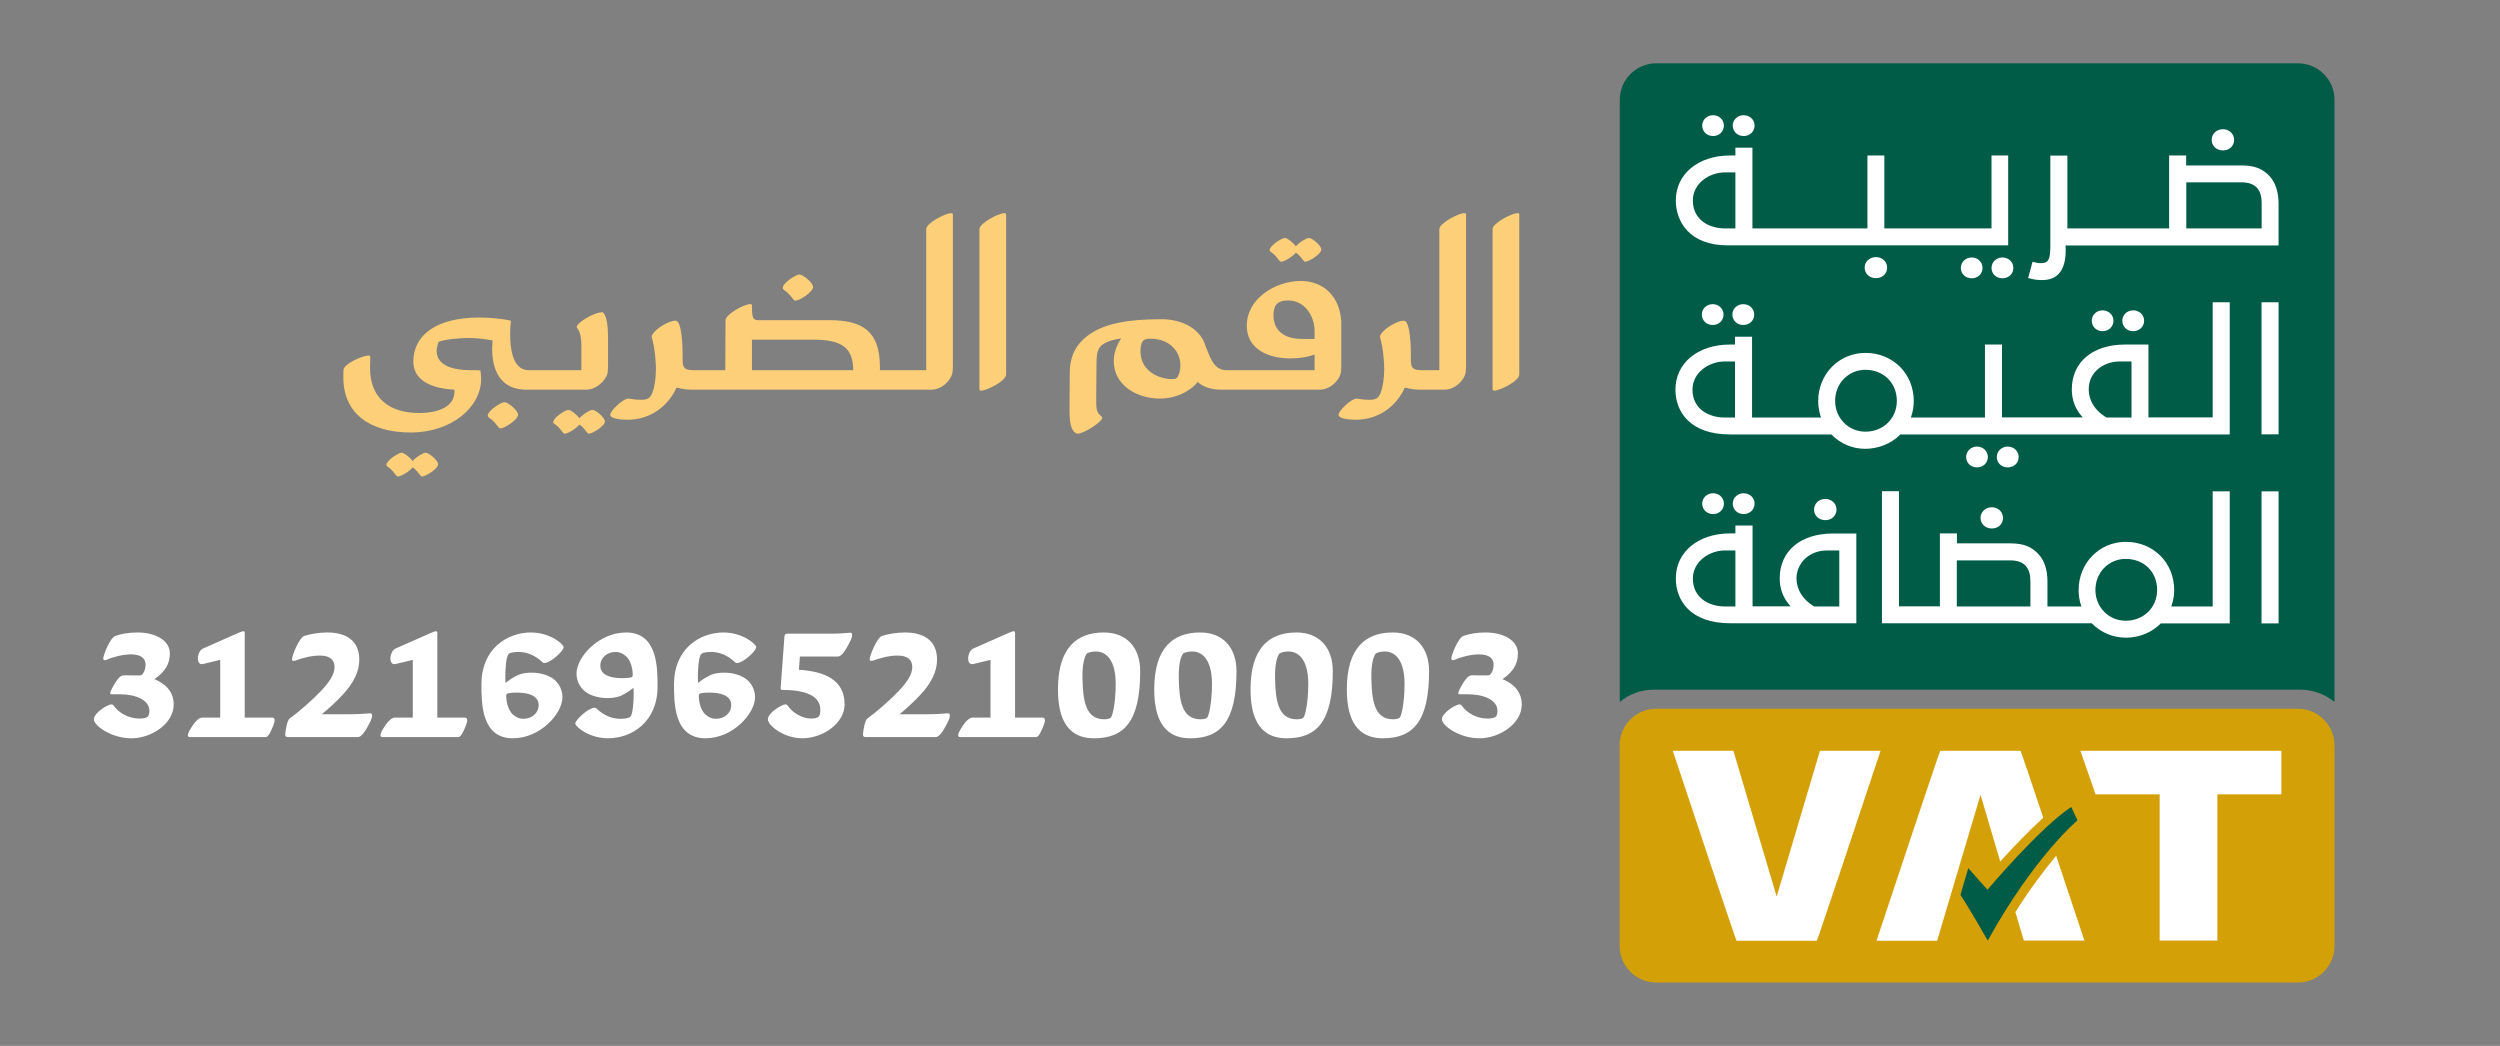
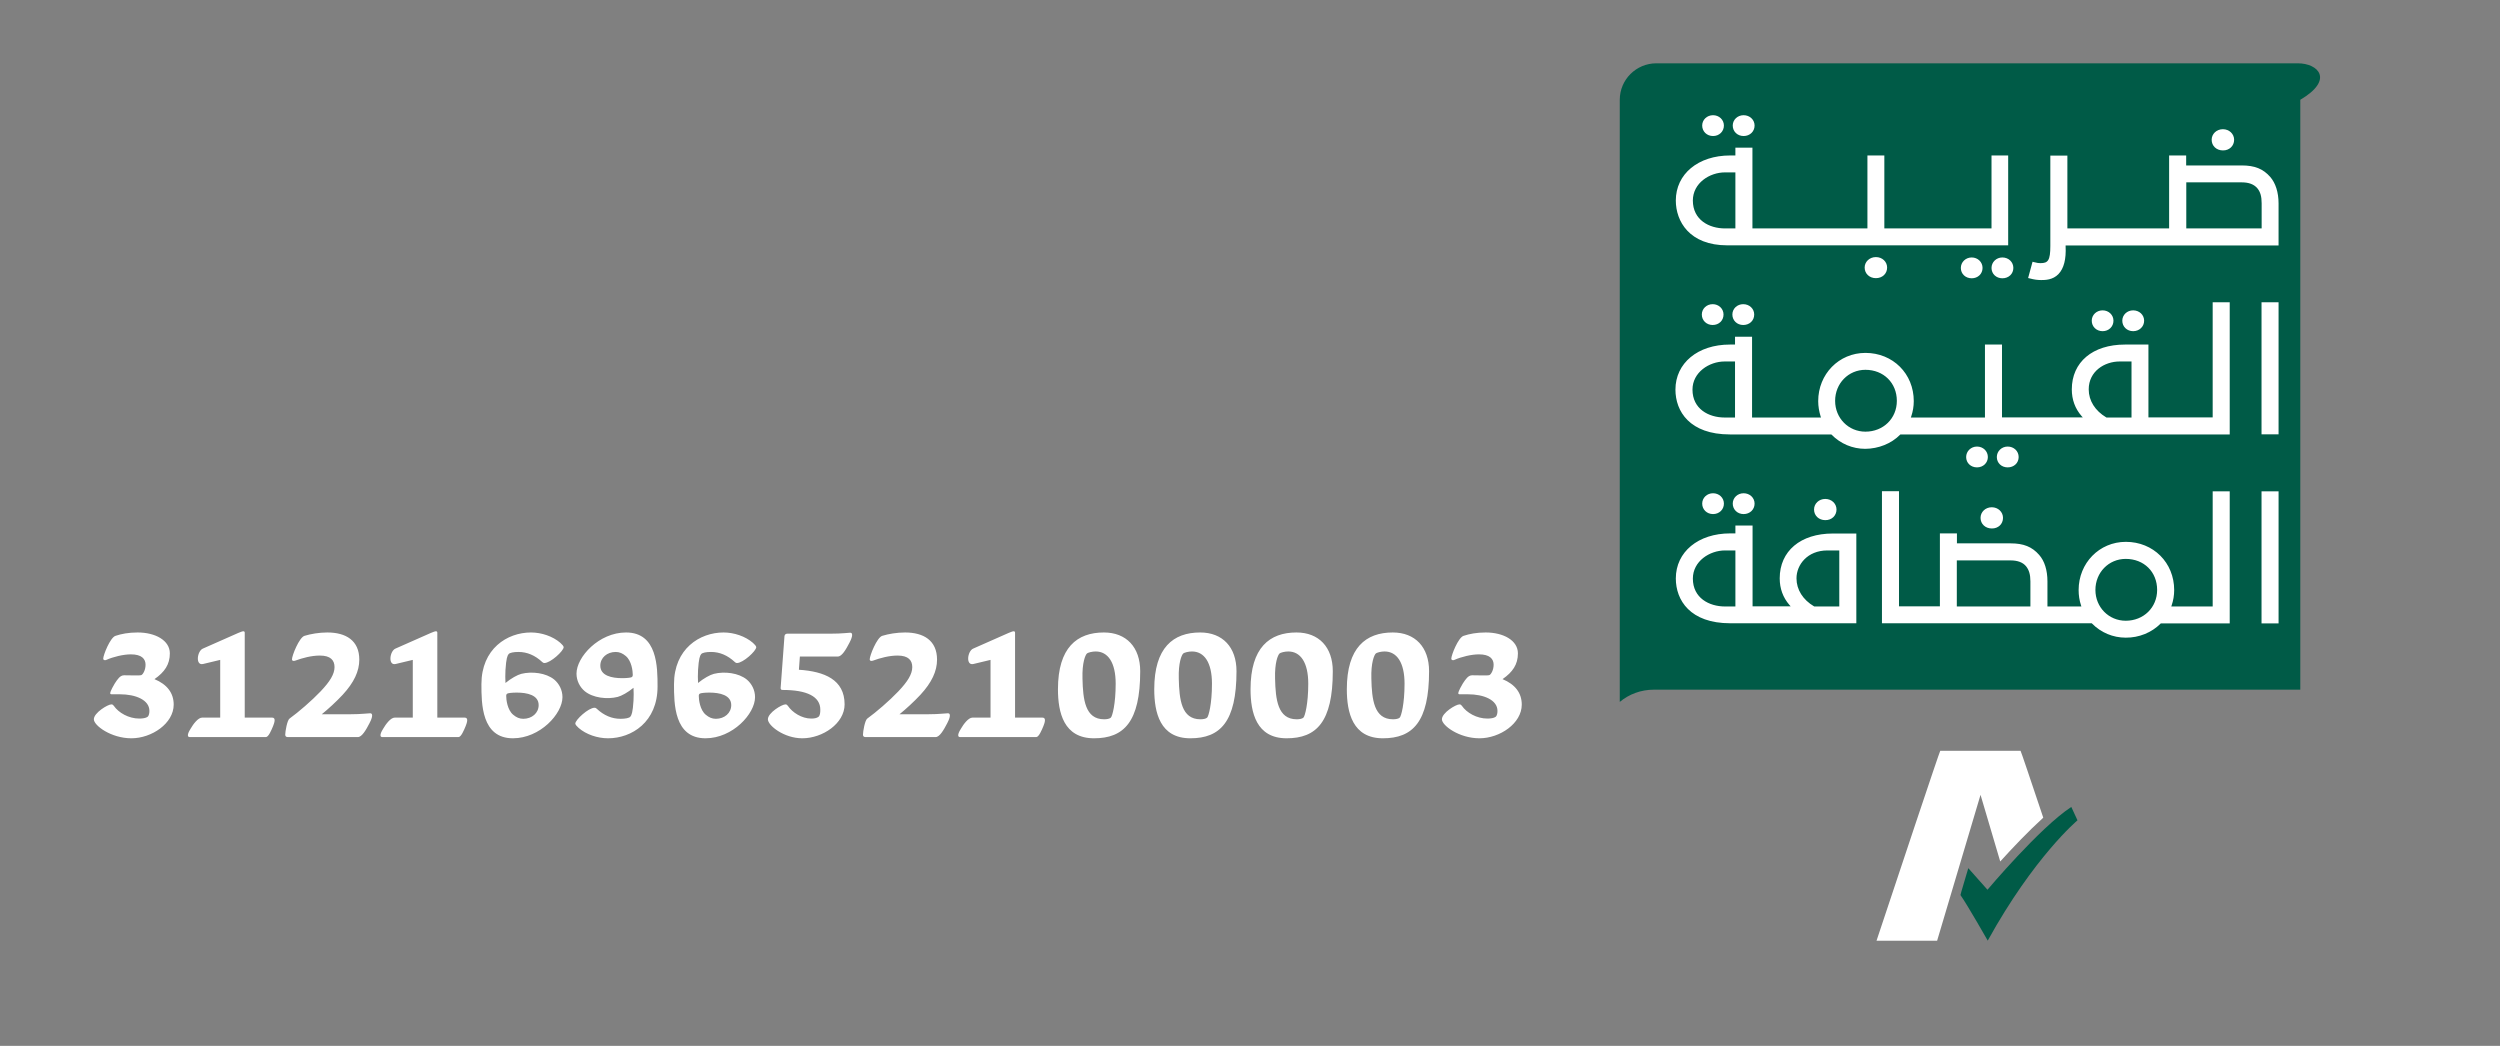
<svg xmlns="http://www.w3.org/2000/svg" width="447" height="187" viewBox="0 0 447 187" fill="none">
  <rect x="0" y="0" width="447" height="187" fill="#808080" stroke="none" />
-   <path d="M73.431 77.329C66.293 77.329 61.391 74.061 61.391 67.482C61.391 66.88 61.391 66.278 61.434 66.02C61.735 64.945 64.831 63.569 65.949 63.569C66.164 63.569 66.207 63.698 66.207 63.913L66.164 65.805C66.164 70.922 69.303 73.846 74.979 73.846C78.419 73.846 81.257 72.685 81.257 70.019V69.675C77.086 69.46 73.904 67.998 73.904 64.644C73.904 60 77.903 56.775 85.686 56.775L83.708 60.43C82.117 60.43 79.494 60.688 78.419 61.118C78.204 61.72 78.075 62.279 78.075 62.752C78.075 65.203 80.655 66.192 84.224 66.192C85.084 66.192 85.6 66.192 85.901 66.235C85.944 66.536 86.03 67.181 86.03 67.74C86.03 72.771 80.784 77.329 73.431 77.329ZM75.452 85.198C75.323 85.198 75.237 85.112 75.108 84.94C74.85 84.682 74.506 84.037 73.775 83.564C73.173 84.338 71.668 85.198 71.152 85.198C71.023 85.198 70.894 85.112 70.765 84.94C70.55 84.682 70.163 83.994 69.346 83.478C69.174 83.349 69.088 83.263 69.088 83.134C69.088 82.317 71.281 80.941 71.797 80.941C72.227 80.941 73.302 81.758 73.775 82.446C74.377 81.715 75.71 80.941 76.097 80.941C76.699 80.941 78.333 82.317 78.333 83.005C78.333 83.822 76.097 85.198 75.452 85.198ZM94.181 69.675C88.333 69.675 88.032 64.429 87.989 62.322L88.075 60.86C85.581 60.473 85.022 60.43 83.173 60.43L85.581 56.775C87.344 56.775 89.537 56.947 91.171 57.291C91.3 57.334 91.343 57.377 91.343 57.506C91.257 58.108 91.214 58.882 91.214 59.742C91.214 62.15 91.601 66.192 94.525 66.192C95.987 66.192 96.288 66.493 96.288 67.74C96.288 69.374 95.987 69.675 94.525 69.675H94.181ZM89.494 76.598C89.322 76.598 89.193 76.512 89.064 76.297C88.806 75.996 88.376 75.308 87.473 74.706C87.301 74.577 87.215 74.448 87.215 74.319C87.215 73.373 89.623 71.911 90.182 71.911C90.827 71.911 92.633 73.373 92.633 74.147C92.633 75.05 90.182 76.598 89.494 76.598ZM94.525 69.675C93.364 69.675 92.762 69.202 92.762 67.955C92.762 66.665 93.364 66.192 94.525 66.192H97.965C99.126 66.192 99.728 66.665 99.728 67.955C99.728 69.202 99.126 69.675 97.965 69.675H94.525ZM103.946 66.192V61.978C103.946 60.774 103.86 59.441 103.172 58.624C103.086 58.495 103.129 58.28 103.301 58.065C104.247 56.99 106.612 55.829 107.644 55.829C107.773 55.829 107.859 55.872 107.945 56.001C108.547 56.818 108.719 58.366 108.719 60.688V64.902C108.719 65.203 108.719 66.321 108.633 66.708C108.332 68.041 106.655 69.632 104.892 69.675H97.969C96.807 69.675 96.205 69.202 96.205 67.955C96.205 66.665 96.807 66.192 97.969 66.192H103.946ZM105.279 77.544C105.15 77.544 105.064 77.458 104.935 77.286C104.677 77.028 104.333 76.383 103.602 75.91C103 76.684 101.495 77.544 100.979 77.544C100.85 77.544 100.721 77.458 100.592 77.286C100.377 77.028 99.99 76.34 99.172 75.824C99.001 75.695 98.915 75.609 98.915 75.48C98.915 74.663 101.108 73.287 101.624 73.287C102.054 73.287 103.129 74.104 103.602 74.792C104.204 74.061 105.537 73.287 105.924 73.287C106.526 73.287 108.16 74.663 108.16 75.351C108.16 76.168 105.924 77.544 105.279 77.544ZM123.727 69.675C122.781 69.675 121.835 69.546 120.975 69.288C119.384 72.771 116.159 75.05 112.203 75.05C110.741 75.05 109.107 74.792 109.107 74.19C109.107 73.416 111.429 71.266 112.332 71.266C112.676 71.266 113.364 71.481 114.482 71.481C115.256 71.481 115.729 71.438 116.159 71.051C116.89 70.277 117.277 68.084 117.277 65.891C117.277 65.031 117.148 62.408 116.546 60.344C116.503 60.215 116.503 60 116.675 59.785C117.406 58.581 119.728 57.334 120.76 57.334C120.932 57.334 121.018 57.377 121.19 57.549C122.093 58.71 122.05 63.311 122.05 64.085V64.343V64.429C122.05 65.977 122.609 66.192 124.157 66.192C125.318 66.192 125.92 66.665 125.92 67.955C125.92 69.202 125.318 69.675 124.157 69.675H123.727ZM124.172 69.675C123.011 69.675 122.409 69.202 122.409 67.955C122.409 66.665 123.011 66.192 124.172 66.192H127.612C128.773 66.192 129.375 66.665 129.375 67.955C129.375 69.202 128.773 69.675 127.612 69.675H124.172ZM127.615 69.675C126.454 69.675 125.852 69.202 125.852 67.955C125.852 66.665 126.454 66.192 127.615 66.192H129.679L129.722 57.291C129.722 56.173 133.076 54.367 134.194 54.367C134.323 54.367 134.452 54.453 134.452 54.625C134.452 56.818 134.581 57.248 135.613 57.248H148.298C153.974 57.248 157.328 59.011 157.328 65.59V66.192H159.177C160.338 66.192 160.94 66.665 160.94 67.955C160.94 69.202 160.338 69.675 159.177 69.675H127.615ZM134.452 60.731V66.192H152.555C152.555 62.064 150.362 60.731 145.417 60.731H134.452ZM142.235 53.765C142.063 53.765 141.934 53.679 141.805 53.464C141.547 53.163 141.117 52.475 140.214 51.873C140.042 51.744 139.956 51.615 139.956 51.486C139.956 50.54 142.364 49.078 142.923 49.078C143.568 49.078 145.374 50.54 145.374 51.314C145.374 52.217 142.923 53.765 142.235 53.765ZM159.193 69.675C158.032 69.675 157.43 69.202 157.43 67.955C157.43 66.665 158.032 66.192 159.193 66.192H162.633C163.794 66.192 164.396 66.665 164.396 67.955C164.396 69.202 163.794 69.675 162.633 69.675H159.193ZM166.507 69.675H166.464H162.637C161.476 69.675 160.874 69.202 160.874 67.955C160.874 66.665 161.476 66.192 162.637 66.192H165.604V40.951C165.604 39.919 169.001 38.113 170.076 38.113C170.291 38.113 170.377 38.199 170.377 38.371V64.902C170.377 65.203 170.377 66.321 170.291 66.708C169.99 68.041 168.399 69.675 166.507 69.675ZM175.423 69.847C175.208 69.847 175.122 69.761 175.122 69.546V40.951C175.122 39.919 178.519 38.113 179.594 38.113C179.809 38.113 179.895 38.199 179.895 38.371V66.966C179.895 68.127 176.412 69.847 175.423 69.847ZM218.364 69.675C216.601 69.675 215.139 69.202 214.15 68.299C212.602 70.148 210.108 71.266 207.356 71.266C203.271 71.266 199.143 68.858 199.143 64.601C199.143 63.182 199.616 61.763 200.476 60.516L199.444 60.688C198.24 60.946 197.509 61.29 196.993 61.72C196.09 62.494 196.047 63.655 196.047 65.719L196.004 71.18C196.004 72.9 196.004 73.502 196.606 74.147C196.864 74.405 197.079 74.534 197.079 74.706C197.079 75.437 193.768 77.544 192.693 77.544C192.478 77.544 192.263 77.415 192.048 77.2C191.274 76.383 191.231 74.706 191.231 73.029L191.274 66.708C191.274 64.429 191.876 62.193 194.069 60.344C197.036 57.85 201.594 57.076 207.657 57.076C211.398 57.076 214.752 58.796 215.612 62.064L215.655 62.15C216.343 63.741 216.945 66.192 219.31 66.192C219.525 66.192 220.127 66.665 220.127 67.955C220.127 69.202 219.525 69.675 218.364 69.675ZM209.549 67.783C210.108 67.783 210.28 67.697 210.452 67.525C210.839 67.095 211.054 66.149 211.054 65.289C211.054 62.924 209.205 60.559 205.722 60.559C204.948 60.559 204.69 60.688 204.475 60.86C204.088 61.161 203.916 61.892 203.916 62.752C203.916 66.536 207.442 67.783 209.549 67.783ZM218.36 69.675C217.199 69.675 216.597 69.202 216.597 67.955C216.597 66.665 217.199 66.192 218.36 66.192H221.8C222.961 66.192 223.563 66.665 223.563 67.955C223.563 69.202 222.961 69.675 221.8 69.675H218.36ZM230.705 64.085C226.62 64.085 222.922 62.322 222.922 58.237C222.922 53.421 227.996 50.239 232.597 50.239C236.725 50.239 239.606 53.12 239.821 57.549V57.764V64.902C239.821 65.203 239.821 66.321 239.735 66.708C239.434 68.041 237.843 69.675 235.951 69.675H221.804C220.643 69.675 220.041 69.202 220.041 67.955C220.041 66.665 220.643 66.192 221.804 66.192H235.048V63.397C233.844 63.827 232.425 64.085 230.705 64.085ZM235.048 59.226C235.048 56.474 233.285 53.722 230.318 53.722C229.329 53.722 228.555 53.98 228.168 54.496C227.781 55.012 227.695 55.829 227.695 56.345C227.695 59.054 229.544 60.602 232.812 60.602H235.048V59.226ZM233.371 46.799C233.242 46.799 233.156 46.713 233.027 46.541C232.769 46.283 232.425 45.638 231.694 45.165C231.092 45.939 229.587 46.799 229.071 46.799C228.942 46.799 228.813 46.713 228.684 46.541C228.469 46.283 228.082 45.595 227.265 45.079C227.093 44.95 227.007 44.864 227.007 44.735C227.007 43.918 229.2 42.542 229.716 42.542C230.146 42.542 231.221 43.359 231.694 44.047C232.296 43.316 233.629 42.542 234.016 42.542C234.618 42.542 236.252 43.918 236.252 44.606C236.252 45.423 234.016 46.799 233.371 46.799ZM253.945 69.675C252.999 69.675 252.053 69.546 251.193 69.288C249.602 72.771 246.377 75.05 242.421 75.05C240.959 75.05 239.325 74.792 239.325 74.19C239.325 73.416 241.647 71.266 242.55 71.266C242.894 71.266 243.582 71.481 244.7 71.481C245.474 71.481 245.947 71.438 246.377 71.051C247.108 70.277 247.495 68.084 247.495 65.891C247.495 65.031 247.366 62.408 246.764 60.344C246.721 60.215 246.721 60 246.893 59.785C247.624 58.581 249.946 57.334 250.978 57.334C251.15 57.334 251.236 57.377 251.408 57.549C252.311 58.71 252.268 63.311 252.268 64.085V64.343V64.429C252.268 65.977 252.827 66.192 254.375 66.192C255.536 66.192 256.138 66.665 256.138 67.955C256.138 69.202 255.536 69.675 254.375 69.675H253.945ZM258.26 69.675H258.217H254.39C253.229 69.675 252.627 69.202 252.627 67.955C252.627 66.665 253.229 66.192 254.39 66.192H257.357V40.951C257.357 39.919 260.754 38.113 261.829 38.113C262.044 38.113 262.13 38.199 262.13 38.371V64.902C262.13 65.203 262.13 66.321 262.044 66.708C261.743 68.041 260.152 69.675 258.26 69.675ZM267.176 69.847C266.961 69.847 266.875 69.761 266.875 69.546V40.951C266.875 39.919 270.272 38.113 271.347 38.113C271.562 38.113 271.648 38.199 271.648 38.371V66.966C271.648 68.127 268.165 69.847 267.176 69.847Z" fill="#FDCF78" />
  <path d="M23.488 132.006C19.876 132.006 16.78 129.727 16.78 128.609C16.78 127.448 19.274 125.943 19.919 125.943C20.134 125.943 20.263 126.072 20.349 126.201C21.209 127.448 23.015 128.48 24.907 128.48C25.509 128.48 26.068 128.394 26.369 128.179C26.67 127.964 26.713 127.405 26.713 127.104C26.713 125.169 24.305 124.137 21.424 124.137H19.919C19.79 124.137 19.704 124.051 19.704 123.965C19.704 123.578 20.392 122.417 20.521 122.202C21.037 121.428 21.467 120.74 22.198 120.74C23.488 120.74 25.036 120.826 25.294 120.697C25.552 120.568 26.025 119.837 26.025 118.848C26.025 117.816 25.337 116.999 23.402 116.999C22.069 116.999 20.263 117.429 19.016 117.988C18.758 118.117 18.457 118.031 18.457 117.773C18.457 117.128 19.704 113.989 20.65 113.688C21.682 113.344 22.972 113.086 24.606 113.086C27.788 113.086 30.368 114.505 30.368 116.827C30.368 118.805 29.422 120.181 27.616 121.428C29.895 122.374 31.056 123.922 31.056 125.986C31.056 129.34 27.143 132.006 23.488 132.006ZM33.954 131.791C33.223 131.791 33.782 130.759 34.083 130.286C34.556 129.469 35.416 128.308 36.147 128.308H39.372V117.988L36.319 118.719C34.9 119.063 35.244 116.397 36.276 115.967L42.597 113.172C43.027 113 43.328 112.871 43.5 112.871C43.672 112.871 43.758 112.957 43.758 113.129V128.308H48.66C49.391 128.308 49.047 129.254 48.832 129.813C48.531 130.544 48.015 131.791 47.542 131.791H33.954ZM51.472 131.791C51.171 131.791 50.999 131.662 50.999 131.361C50.999 130.802 51.343 128.781 51.773 128.48C53.321 127.362 55.729 125.298 57.32 123.621C58.997 121.858 59.814 120.525 59.814 119.278C59.814 118.074 59.126 117.214 57.191 117.214C55.686 117.214 54.095 117.644 52.805 118.117C52.461 118.246 52.203 118.16 52.203 117.902C52.203 117.214 53.493 113.989 54.439 113.688C55.557 113.344 57.062 113.086 58.524 113.086C61.835 113.086 64.243 114.505 64.243 117.945C64.243 120.009 63.297 122.03 61.276 124.223C60.115 125.47 58.653 126.803 57.535 127.706H62.738C64.63 127.706 65.705 127.534 66.178 127.534C66.909 127.534 66.35 128.781 66.049 129.34C65.447 130.501 64.716 131.791 63.985 131.791H51.472ZM68.388 131.791C67.657 131.791 68.216 130.759 68.517 130.286C68.99 129.469 69.85 128.308 70.581 128.308H73.806V117.988L70.753 118.719C69.334 119.063 69.678 116.397 70.71 115.967L77.031 113.172C77.461 113 77.762 112.871 77.934 112.871C78.106 112.871 78.192 112.957 78.192 113.129V128.308H83.094C83.825 128.308 83.481 129.254 83.266 129.813C82.965 130.544 82.449 131.791 81.976 131.791H68.388ZM91.71 132.006C86.078 132.006 86.078 125.771 86.078 122.331C86.078 116.01 90.678 113.086 94.936 113.086C96.828 113.086 98.849 113.774 100.181 114.935C100.482 115.193 100.783 115.537 100.783 115.709C100.783 116.397 98.418 118.547 97.344 118.547C97.171 118.547 97.043 118.461 96.957 118.375C95.666 117.171 94.248 116.569 92.7 116.569C91.84 116.569 91.151 116.698 90.936 116.956C90.722 117.214 90.507 117.73 90.377 119.794C90.335 120.439 90.335 121.557 90.377 122.116C91.367 121.299 92.528 120.654 93.216 120.482C95.108 120.009 97.644 120.31 99.106 121.514C99.966 122.245 100.568 123.363 100.568 124.653C100.568 127.62 96.57 132.006 91.71 132.006ZM93.559 128.523C95.108 128.523 96.311 127.491 96.311 126.072C96.311 124.266 94.248 123.836 92.398 123.836C91.538 123.836 90.894 123.922 90.722 124.008C90.549 124.094 90.507 124.266 90.507 124.395C90.507 125.126 90.722 126.932 91.754 127.792C92.312 128.265 92.871 128.523 93.559 128.523ZM108.712 132.006C106.82 132.006 104.799 131.318 103.466 130.157C103.165 129.899 102.864 129.555 102.864 129.383C102.864 128.695 105.229 126.545 106.304 126.545C106.476 126.545 106.605 126.631 106.691 126.717C107.981 127.921 109.4 128.523 110.948 128.523C111.808 128.523 112.496 128.394 112.711 128.136C112.926 127.878 113.141 127.362 113.27 125.298C113.313 124.653 113.313 123.535 113.27 122.976C112.281 123.793 111.12 124.438 110.432 124.61C108.54 125.083 106.003 124.782 104.541 123.578C103.681 122.847 103.079 121.729 103.079 120.439C103.079 117.472 107.078 113.086 111.937 113.086C117.57 113.086 117.57 119.321 117.57 122.761C117.57 129.082 112.969 132.006 108.712 132.006ZM111.249 121.256C112.109 121.256 112.754 121.17 112.926 121.084C113.098 120.998 113.141 120.826 113.141 120.697C113.141 119.966 112.926 118.16 111.894 117.3C111.335 116.827 110.776 116.569 110.088 116.569C108.54 116.569 107.336 117.601 107.336 119.02C107.336 120.826 109.4 121.256 111.249 121.256ZM126.144 132.006C120.511 132.006 120.511 125.771 120.511 122.331C120.511 116.01 125.112 113.086 129.369 113.086C131.261 113.086 133.282 113.774 134.615 114.935C134.916 115.193 135.217 115.537 135.217 115.709C135.217 116.397 132.852 118.547 131.777 118.547C131.605 118.547 131.476 118.461 131.39 118.375C130.1 117.171 128.681 116.569 127.133 116.569C126.273 116.569 125.585 116.698 125.37 116.956C125.155 117.214 124.94 117.73 124.811 119.794C124.768 120.439 124.768 121.557 124.811 122.116C125.8 121.299 126.961 120.654 127.649 120.482C129.541 120.009 132.078 120.31 133.54 121.514C134.4 122.245 135.002 123.363 135.002 124.653C135.002 127.62 131.003 132.006 126.144 132.006ZM127.993 128.523C129.541 128.523 130.745 127.491 130.745 126.072C130.745 124.266 128.681 123.836 126.832 123.836C125.972 123.836 125.327 123.922 125.155 124.008C124.983 124.094 124.94 124.266 124.94 124.395C124.94 125.126 125.155 126.932 126.187 127.792C126.746 128.265 127.305 128.523 127.993 128.523ZM143.447 132.006C140.179 132.006 137.298 129.727 137.298 128.609C137.298 127.448 139.792 125.943 140.437 125.943C140.652 125.943 140.781 126.072 140.867 126.201C141.684 127.405 143.361 128.48 145.038 128.48C145.64 128.48 146.027 128.394 146.328 128.179C146.629 127.964 146.672 127.405 146.672 126.889C146.672 124.524 144.264 123.363 139.921 123.363C139.663 123.363 139.577 123.234 139.577 123.019L140.265 113.731C140.308 113.43 140.523 113.301 140.781 113.301H148.478C150.671 113.301 151.617 113.129 152.004 113.129C152.735 113.129 152.176 114.376 151.875 114.935C151.273 116.096 150.542 117.386 149.811 117.386H143.017L142.845 119.751C147.403 120.052 151.015 121.514 151.015 125.943C151.015 129.34 147.102 132.006 143.447 132.006ZM154.772 131.791C154.471 131.791 154.299 131.662 154.299 131.361C154.299 130.802 154.643 128.781 155.073 128.48C156.621 127.362 159.029 125.298 160.62 123.621C162.297 121.858 163.114 120.525 163.114 119.278C163.114 118.074 162.426 117.214 160.491 117.214C158.986 117.214 157.395 117.644 156.105 118.117C155.761 118.246 155.503 118.16 155.503 117.902C155.503 117.214 156.793 113.989 157.739 113.688C158.857 113.344 160.362 113.086 161.824 113.086C165.135 113.086 167.543 114.505 167.543 117.945C167.543 120.009 166.597 122.03 164.576 124.223C163.415 125.47 161.953 126.803 160.835 127.706H166.038C167.93 127.706 169.005 127.534 169.478 127.534C170.209 127.534 169.65 128.781 169.349 129.34C168.747 130.501 168.016 131.791 167.285 131.791H154.772ZM171.688 131.791C170.957 131.791 171.516 130.759 171.817 130.286C172.29 129.469 173.15 128.308 173.881 128.308H177.106V117.988L174.053 118.719C172.634 119.063 172.978 116.397 174.01 115.967L180.331 113.172C180.761 113 181.062 112.871 181.234 112.871C181.406 112.871 181.492 112.957 181.492 113.129V128.308H186.394C187.125 128.308 186.781 129.254 186.566 129.813C186.265 130.544 185.749 131.791 185.276 131.791H171.688ZM195.613 132.006C190.195 132.006 189.163 127.405 189.163 123.234C189.163 115.795 192.56 113.086 197.376 113.086C201.375 113.086 203.869 115.709 203.869 120.009C203.869 129.082 200.945 132.006 195.613 132.006ZM197.419 128.609C197.892 128.609 198.408 128.523 198.623 128.308C198.881 128.05 199.483 125.9 199.483 122.245C199.483 118.461 198.107 116.483 195.914 116.483C195.312 116.483 194.538 116.655 194.323 116.87C194.065 117.128 193.463 118.461 193.549 121.342C193.635 125.083 194.022 128.609 197.419 128.609ZM212.83 132.006C207.412 132.006 206.38 127.405 206.38 123.234C206.38 115.795 209.777 113.086 214.593 113.086C218.592 113.086 221.086 115.709 221.086 120.009C221.086 129.082 218.162 132.006 212.83 132.006ZM214.636 128.609C215.109 128.609 215.625 128.523 215.84 128.308C216.098 128.05 216.7 125.9 216.7 122.245C216.7 118.461 215.324 116.483 213.131 116.483C212.529 116.483 211.755 116.655 211.54 116.87C211.282 117.128 210.68 118.461 210.766 121.342C210.852 125.083 211.239 128.609 214.636 128.609ZM230.047 132.006C224.629 132.006 223.597 127.405 223.597 123.234C223.597 115.795 226.994 113.086 231.81 113.086C235.809 113.086 238.303 115.709 238.303 120.009C238.303 129.082 235.379 132.006 230.047 132.006ZM231.853 128.609C232.326 128.609 232.842 128.523 233.057 128.308C233.315 128.05 233.917 125.9 233.917 122.245C233.917 118.461 232.541 116.483 230.348 116.483C229.746 116.483 228.972 116.655 228.757 116.87C228.499 117.128 227.897 118.461 227.983 121.342C228.069 125.083 228.456 128.609 231.853 128.609ZM247.263 132.006C241.845 132.006 240.813 127.405 240.813 123.234C240.813 115.795 244.21 113.086 249.026 113.086C253.025 113.086 255.519 115.709 255.519 120.009C255.519 129.082 252.595 132.006 247.263 132.006ZM249.069 128.609C249.542 128.609 250.058 128.523 250.273 128.308C250.531 128.05 251.133 125.9 251.133 122.245C251.133 118.461 249.757 116.483 247.564 116.483C246.962 116.483 246.188 116.655 245.973 116.87C245.715 117.128 245.113 118.461 245.199 121.342C245.285 125.083 245.672 128.609 249.069 128.609ZM264.523 132.006C260.911 132.006 257.815 129.727 257.815 128.609C257.815 127.448 260.309 125.943 260.954 125.943C261.169 125.943 261.298 126.072 261.384 126.201C262.244 127.448 264.05 128.48 265.942 128.48C266.544 128.48 267.103 128.394 267.404 128.179C267.705 127.964 267.748 127.405 267.748 127.104C267.748 125.169 265.34 124.137 262.459 124.137H260.954C260.825 124.137 260.739 124.051 260.739 123.965C260.739 123.578 261.427 122.417 261.556 122.202C262.072 121.428 262.502 120.74 263.233 120.74C264.523 120.74 266.071 120.826 266.329 120.697C266.587 120.568 267.06 119.837 267.06 118.848C267.06 117.816 266.372 116.999 264.437 116.999C263.104 116.999 261.298 117.429 260.051 117.988C259.793 118.117 259.492 118.031 259.492 117.773C259.492 117.128 260.739 113.989 261.685 113.688C262.717 113.344 264.007 113.086 265.641 113.086C268.823 113.086 271.403 114.505 271.403 116.827C271.403 118.805 270.457 120.181 268.651 121.428C270.93 122.374 272.091 123.922 272.091 125.986C272.091 129.34 268.178 132.006 264.523 132.006Z" fill="white" />
-   <path d="M295.709 123.313H411.291C413.615 123.313 415.737 124.148 417.407 125.502V17.843C417.407 14.232 414.473 11.32 410.862 11.32H296.161C292.55 11.32 289.615 14.232 289.615 17.843V125.502C291.263 124.126 293.384 123.313 295.709 123.313Z" fill="#005B47" />
+   <path d="M295.709 123.313H411.291V17.843C417.407 14.232 414.473 11.32 410.862 11.32H296.161C292.55 11.32 289.615 14.232 289.615 17.843V125.502C291.263 124.126 293.384 123.313 295.709 123.313Z" fill="#005B47" />
  <path d="M399.462 24.998C399.462 23.938 398.582 23.102 397.454 23.102C396.325 23.102 395.445 23.937 395.445 24.998C395.445 26.082 396.302 26.894 397.454 26.894C398.605 26.917 399.462 26.082 399.462 24.998ZM390.908 40.843H404.383V36.351C404.383 35.133 404.157 34.32 403.615 33.665C403.028 32.966 402.103 32.605 400.839 32.605H390.908V40.843ZM364.953 50.074C364.298 50.074 363.667 49.984 363.012 49.803L362.628 49.713L363.418 46.801L363.779 46.891C364.298 47.027 364.479 47.049 364.84 47.049C366.172 47.049 366.6 46.598 366.6 43.98V27.82H369.647V40.843H387.839V27.797H390.886V29.58H400.816C403.141 29.58 404.653 30.19 405.917 31.634C406.865 32.717 407.407 34.387 407.407 36.374V43.889H369.331V44.047C369.444 46.35 369.015 47.997 368.067 48.99C367.052 50.074 365.63 50.074 364.953 50.074ZM359.987 47.907C359.987 46.847 359.13 46.034 358.024 46.034C356.94 46.034 356.083 46.869 356.083 47.907C356.083 48.968 356.918 49.758 358.024 49.758C359.152 49.758 359.987 48.968 359.987 47.907ZM354.48 47.907C354.48 46.847 353.623 46.034 352.539 46.034C351.456 46.034 350.598 46.869 350.598 47.907C350.598 48.968 351.433 49.758 352.539 49.758C353.645 49.758 354.48 48.968 354.48 47.907ZM337.417 47.839C337.417 46.779 336.537 45.966 335.408 45.966C334.28 45.966 333.4 46.801 333.4 47.839C333.4 48.923 334.257 49.735 335.408 49.735C336.56 49.735 337.417 48.945 337.417 47.839ZM308.234 22.448C308.234 21.41 307.377 20.598 306.293 20.598C305.21 20.598 304.352 21.41 304.352 22.448C304.352 23.509 305.187 24.322 306.293 24.322C307.399 24.322 308.234 23.509 308.234 22.448ZM313.719 22.448C313.719 21.41 312.861 20.598 311.755 20.598C310.672 20.598 309.814 21.41 309.814 22.448C309.814 23.509 310.649 24.322 311.755 24.322C312.884 24.322 313.719 23.509 313.719 22.448ZM308.437 30.822C305.661 30.822 302.682 32.74 302.682 35.855C302.682 39.308 305.571 40.843 308.437 40.843H310.288V30.822H308.437ZM308.843 43.867C302.05 43.867 299.635 39.556 299.635 35.855C299.635 31.115 303.63 27.797 309.362 27.797H310.288V26.398H313.335V40.843H333.896V27.797H336.92V40.843H356.082V27.797H359.062V43.867H308.843Z" fill="white" />
  <path d="M407.408 54.047H404.361V77.655H407.408V54.047ZM310.222 64.632V74.653H308.371C305.505 74.653 302.616 73.119 302.616 69.665C302.616 66.573 305.595 64.632 308.371 64.632L310.222 64.632ZM381.114 64.632V74.653H376.645L376.6 74.631C374.614 73.457 373.463 71.651 373.463 69.62C373.463 66.37 376.306 64.632 378.992 64.632L381.114 64.632ZM339.156 71.674C339.156 74.811 336.742 77.181 333.537 77.181C330.512 77.181 328.12 74.766 328.12 71.674C328.12 68.559 330.49 66.122 333.537 66.122C336.786 66.122 339.156 68.469 339.156 71.674ZM339.743 77.723L339.788 77.677H398.674V54.047H395.627V74.631H384.139V61.608H379.941C374.163 61.608 370.439 64.745 370.439 69.621C370.439 71.449 371.026 73.051 372.177 74.383L372.402 74.631H357.957V61.608H354.91V74.653H341.662L341.73 74.45C342.023 73.593 342.181 72.667 342.181 71.719C342.181 66.822 338.457 63.098 333.537 63.098C328.797 63.098 325.095 66.89 325.095 71.719C325.095 72.645 325.253 73.57 325.524 74.45L325.592 74.653H313.268V60.208H310.222V61.608H309.296C303.563 61.608 299.568 64.925 299.568 69.665C299.568 73.547 302.119 77.677 309.296 77.677H327.442L327.488 77.723C329.09 79.348 331.234 80.251 333.514 80.251C335.884 80.228 338.163 79.326 339.743 77.723ZM383.371 57.342C383.371 56.304 382.513 55.491 381.408 55.491C380.324 55.491 379.467 56.304 379.467 57.342C379.467 58.403 380.302 59.215 381.408 59.215C382.513 59.216 383.371 58.403 383.371 57.342ZM377.887 57.342C377.887 56.304 377.029 55.491 375.946 55.491C374.863 55.491 374.005 56.304 374.005 57.342C374.005 58.403 374.84 59.215 375.946 59.215C377.051 59.216 377.887 58.403 377.887 57.342ZM360.936 81.718C360.936 80.657 360.079 79.844 358.973 79.844C357.89 79.844 357.032 80.679 357.032 81.718C357.032 82.778 357.867 83.568 358.973 83.568C360.101 83.569 360.936 82.779 360.936 81.718ZM355.429 81.718C355.429 80.657 354.572 79.844 353.489 79.844C352.405 79.844 351.548 80.679 351.548 81.718C351.548 82.778 352.383 83.568 353.489 83.568C354.594 83.569 355.429 82.756 355.429 81.718ZM308.167 56.236C308.167 55.198 307.31 54.385 306.227 54.385C305.143 54.385 304.286 55.198 304.286 56.236C304.286 57.297 305.121 58.109 306.227 58.109C307.333 58.11 308.167 57.32 308.167 56.236ZM311.689 58.11C310.583 58.11 309.748 57.297 309.748 56.236C309.748 55.198 310.605 54.386 311.689 54.386C312.795 54.386 313.652 55.199 313.652 56.236C313.652 57.32 312.817 58.11 311.689 58.11Z" fill="white" />
  <path d="M407.409 87.855H404.362V111.463H407.409V87.855ZM349.9 100.2H359.492C360.757 100.2 361.704 100.562 362.269 101.261C362.788 101.915 363.036 102.728 363.036 103.947V108.438H349.878V100.2H349.9ZM385.696 105.482C385.696 108.619 383.281 110.989 380.076 110.989C377.052 110.989 374.66 108.574 374.66 105.482C374.66 102.367 377.03 99.93 380.076 99.93C383.349 99.93 385.696 102.254 385.696 105.482ZM386.306 111.508L386.351 111.463H398.674V87.854H395.628V108.438H388.225L388.292 108.235C388.586 107.378 388.744 106.452 388.744 105.504C388.744 100.606 385.02 96.882 380.099 96.882C375.36 96.882 371.658 100.674 371.658 105.504C371.658 106.43 371.794 107.355 372.087 108.235L372.154 108.438H366.083V103.947C366.083 101.961 365.564 100.291 364.593 99.207C363.329 97.763 361.817 97.153 359.492 97.153H349.9V95.371H346.853V108.416H339.541V87.832H336.494V111.44H374.005L374.051 111.486C375.653 113.111 377.797 114.013 380.077 114.013C382.446 114.036 384.703 113.111 386.306 111.508ZM358.138 92.594C358.138 91.534 357.258 90.698 356.129 90.698C355.001 90.698 354.121 91.533 354.121 92.594C354.121 93.678 354.978 94.49 356.129 94.49C357.281 94.513 358.138 93.7 358.138 92.594ZM328.368 91.105C328.368 90.044 327.488 89.209 326.359 89.209C325.231 89.209 324.351 90.044 324.351 91.105C324.351 92.188 325.208 93.001 326.359 93.001C327.511 93.023 328.368 92.188 328.368 91.105ZM310.29 98.418V108.439H308.439C305.573 108.439 302.684 106.904 302.684 103.451C302.684 100.359 305.663 98.418 308.439 98.418H310.29ZM328.865 98.418V108.439H324.396L324.35 108.416C322.364 107.243 321.213 105.437 321.213 103.406C321.213 100.991 323.154 98.418 326.743 98.418H328.865ZM331.912 111.463V95.393H327.714C321.936 95.393 318.212 98.531 318.212 103.406C318.212 105.234 318.799 106.836 319.95 108.168L320.175 108.416H313.359V93.971H310.29V95.371H309.364C303.632 95.371 299.637 98.688 299.637 103.428C299.637 107.31 302.187 111.44 309.364 111.44H331.912V111.463ZM308.236 90.044C308.236 89.005 307.378 88.193 306.295 88.193C305.212 88.193 304.354 89.006 304.354 90.044C304.354 91.105 305.189 91.917 306.295 91.917C307.401 91.917 308.236 91.105 308.236 90.044ZM311.757 91.917C310.651 91.917 309.816 91.105 309.816 90.044C309.816 89.005 310.673 88.193 311.757 88.193C312.863 88.193 313.72 89.006 313.72 90.044C313.72 91.105 312.885 91.917 311.757 91.917Z" fill="white" />
-   <path d="M410.861 175.677H296.137C292.526 175.677 289.592 172.743 289.592 169.132V133.268C289.592 129.657 292.526 126.723 296.137 126.723H410.861C414.472 126.723 417.406 129.657 417.406 133.268V169.132C417.406 172.743 414.472 175.677 410.861 175.677Z" fill="#D4A007" />
-   <path d="M317.669 160.307L325.41 134.238H336.244C332.655 145.049 324.936 168.206 324.846 168.206H310.492C310.401 168.206 302.683 145.049 299.094 134.238H309.927L317.669 160.307Z" fill="white" />
-   <path d="M407.904 134.238H371.973L374.681 142.025H386.147V168.184H396.461V142.025H407.904V134.238Z" fill="white" />
  <path d="M371.454 146.674L370.348 144.281C364.706 147.983 355.361 159.087 355.361 159.087L351.931 155.228L350.689 159.426L350.531 160.035C351.84 161.909 355.406 168.183 355.406 168.183C363.69 153.174 371.454 146.674 371.454 146.674Z" fill="#005B47" />
  <path d="M354.119 142.115L357.641 154.032C359.785 151.662 362.628 148.661 365.336 146.2C363.102 139.52 361.319 134.238 361.274 134.238H346.919C346.829 134.238 339.11 157.395 335.521 168.206H346.355L354.119 142.115Z" fill="white" />
-   <path d="M360.35 163.082L361.862 168.183H372.695C371.364 164.21 369.49 158.568 367.64 153.016C365.609 155.453 363.058 158.793 360.35 163.082Z" fill="white" />
</svg>